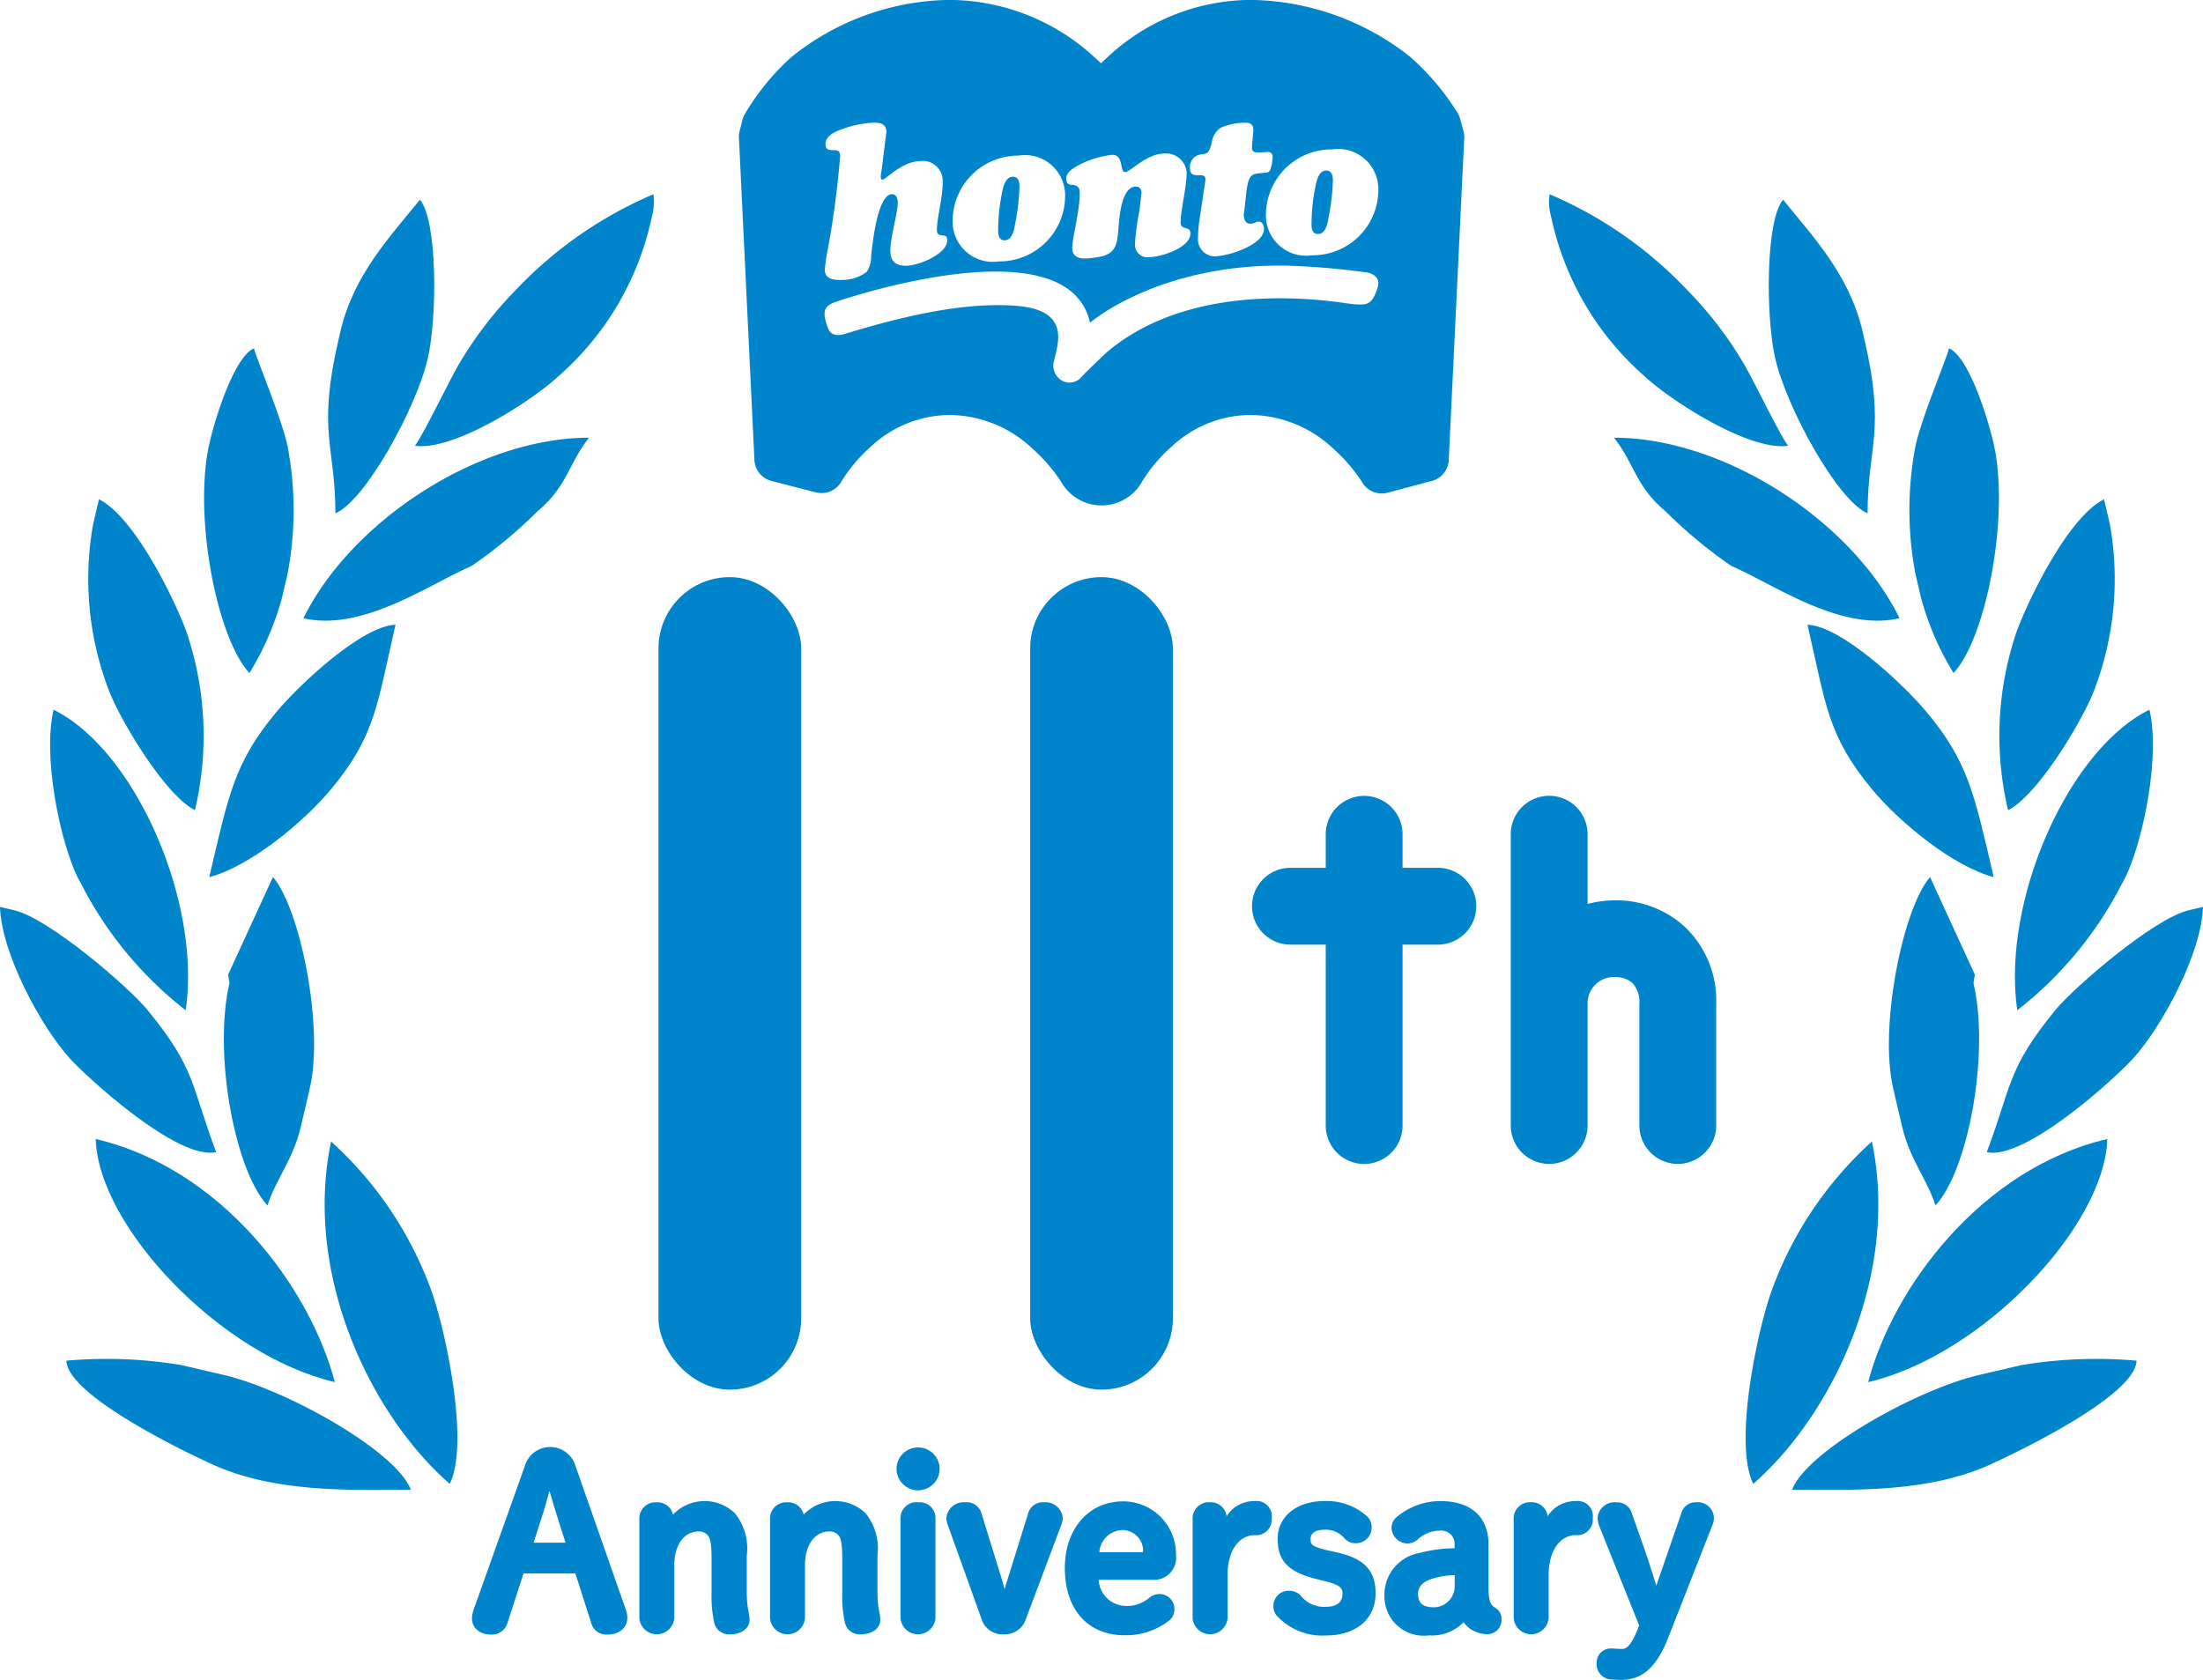
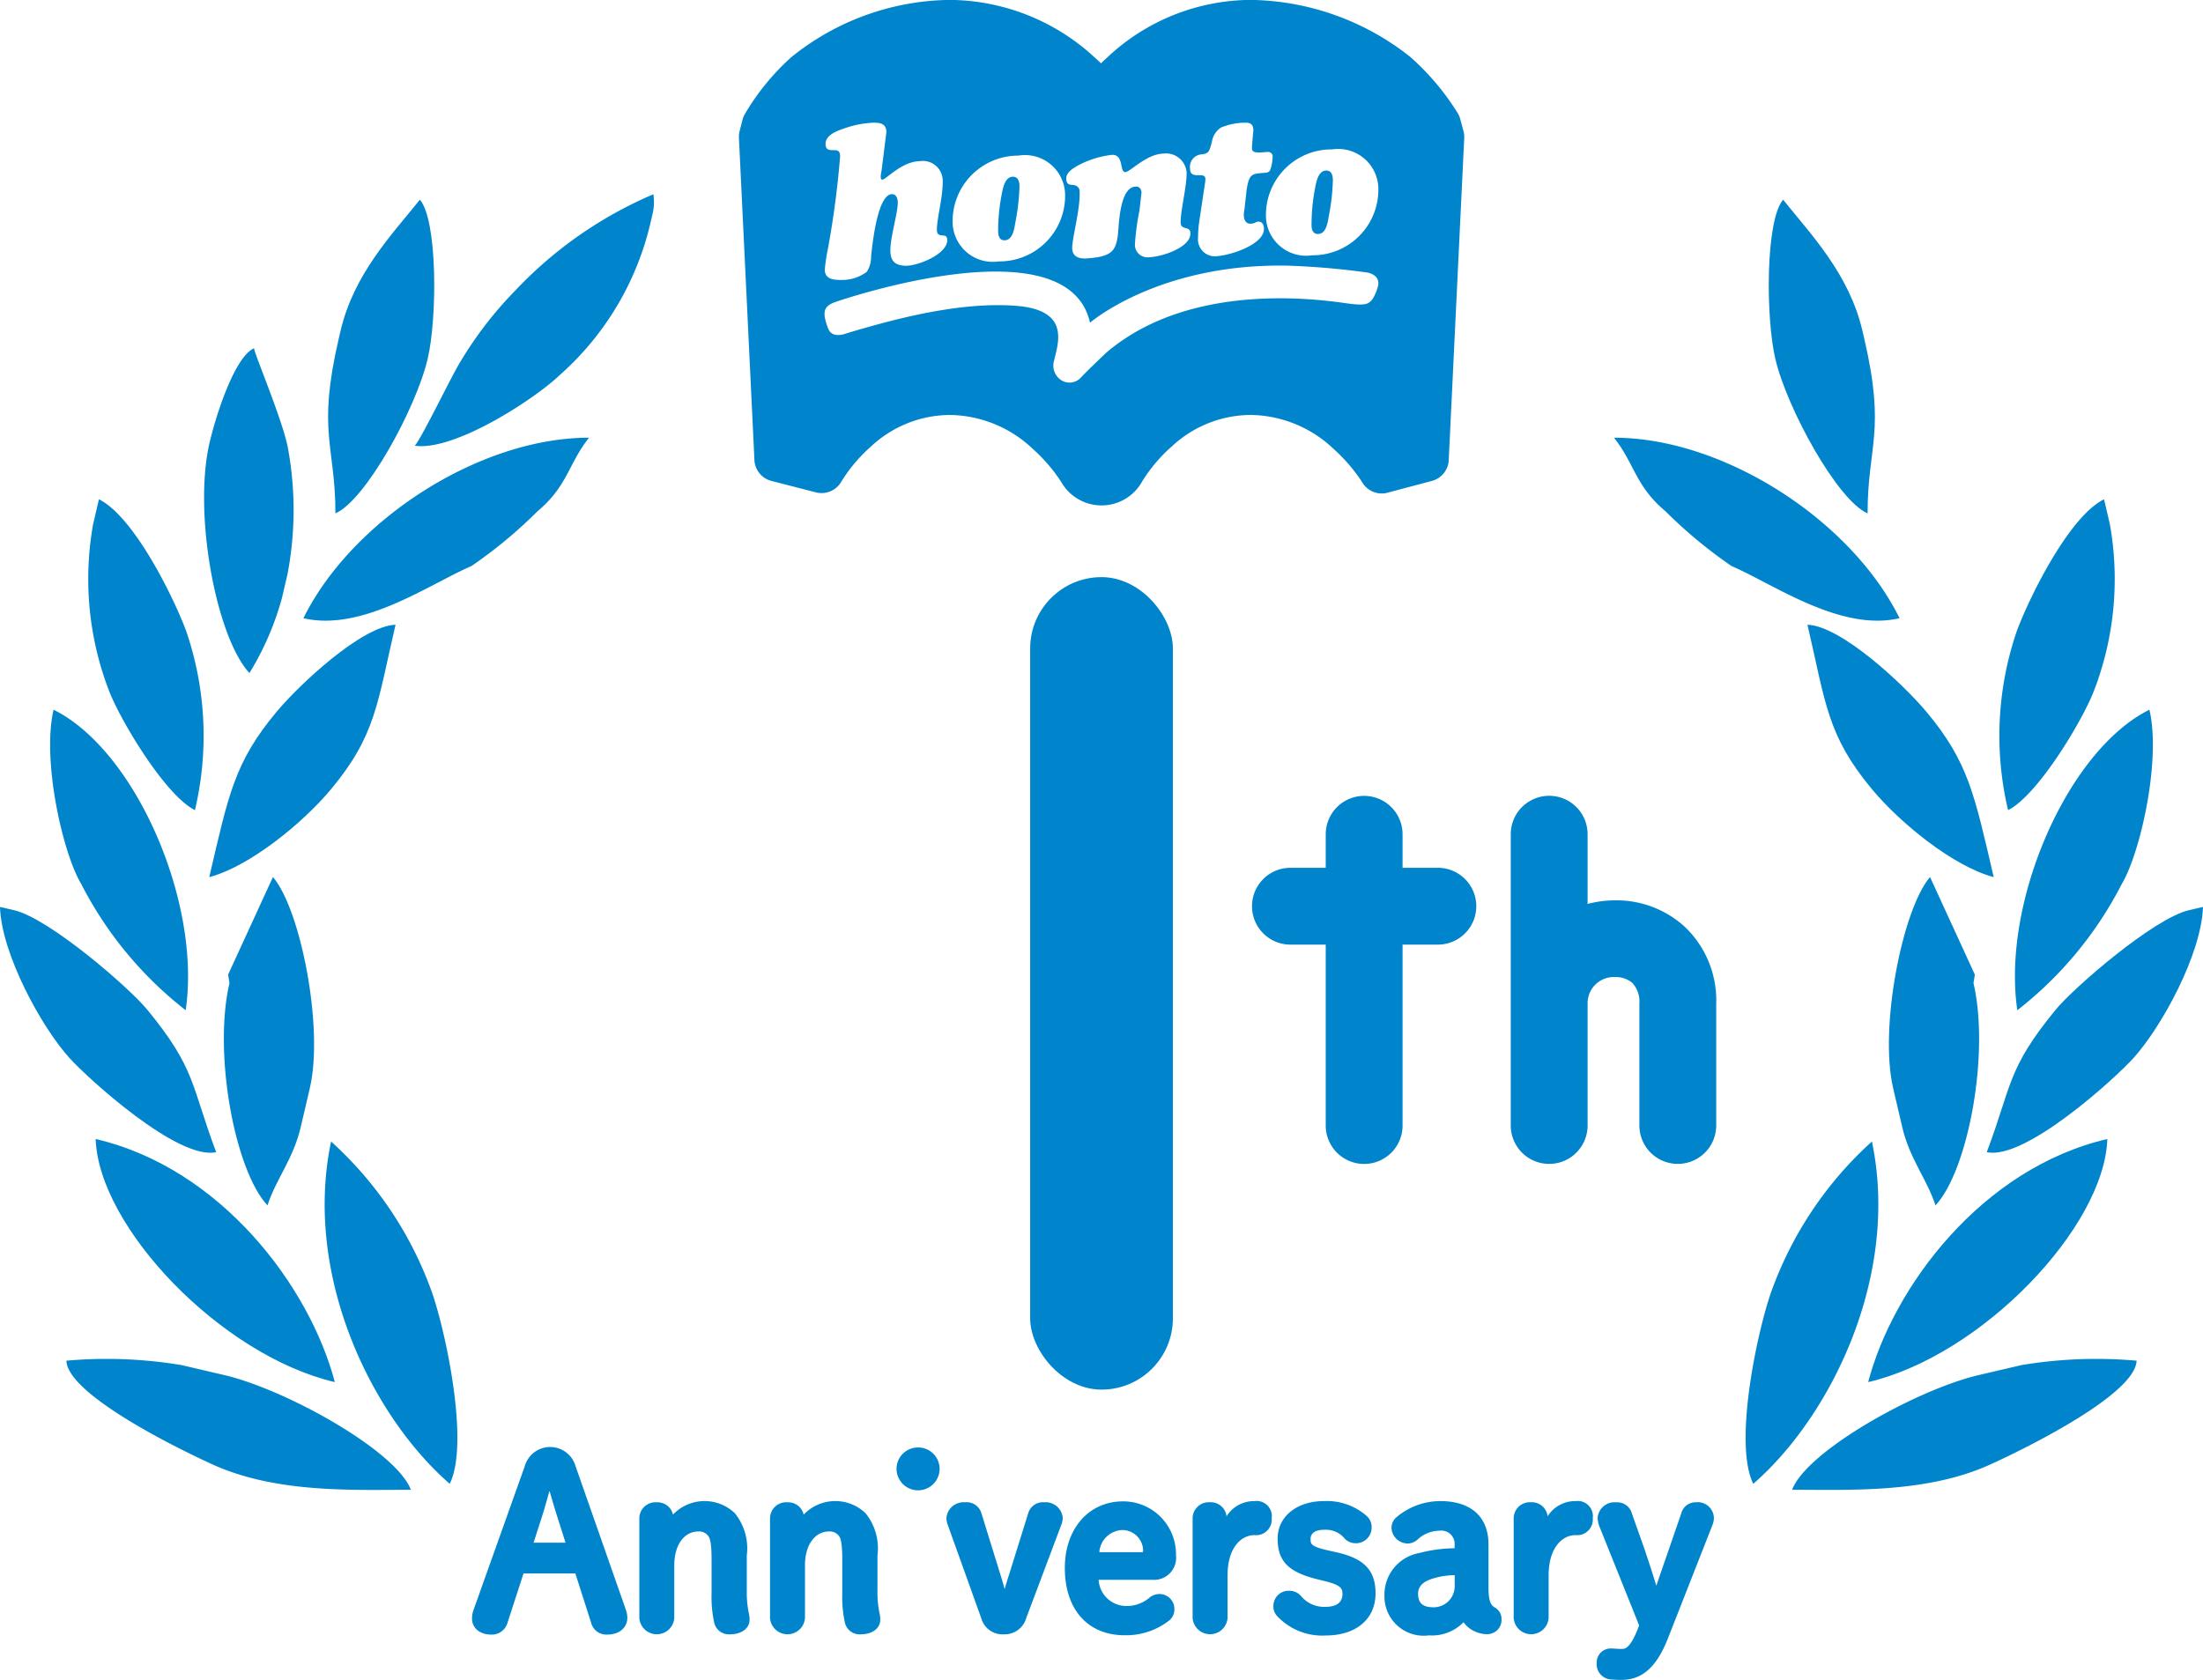
<svg xmlns="http://www.w3.org/2000/svg" width="116.864" height="89.137">
  <g fill="#0085cd" data-name="グループ 5804" transform="translate(-104.841 -203.153)">
    <path d="m139.471 214.448-.088.377a15.474 15.474 0 0 1-4.866 8.245c-1.367 1.3-5.6 4.039-7.668 3.734.426-.529 1.891-3.6 2.4-4.433a20.287 20.287 0 0 1 2.943-3.819 21.8 21.8 0 0 1 7.31-5.091 2.811 2.811 0 0 1-.031.987Z" data-name="Op component 1" />
    <path d="M127.528 222.193c-.614 2.631-3.3 7.519-4.894 8.2 0-3.61-.984-4.3.183-9.3l.088-.377c.7-3.012 2.705-5.091 4.21-6.967.936 1.089.927 6.244.414 8.444Z" data-name="Op component 2" />
    <path d="M120.937 235.956c3.141.733 6.689-1.814 8.913-2.767a24.931 24.931 0 0 0 3.509-2.911c1.6-1.338 1.651-2.559 2.73-3.9-5.82 0-12.585 4.375-15.152 9.578Z" data-name="Op component 3" />
    <path d="M120.101 233.575a18.122 18.122 0 0 0 .019-6.617c-.252-1.436-1.793-5.041-1.8-5.325-1.006.427-2 3.463-2.362 5.012-.883 3.784.367 10.347 2.116 12.22a15.337 15.337 0 0 0 1.721-3.971l.308-1.32Z" data-name="Op component 4" />
    <path d="M115.182 246.139c-1.56-.769-3.949-4.74-4.564-6.348a16.519 16.519 0 0 1-.837-8.825l.308-1.319c1.83.9 3.908 5.079 4.618 6.959a17.153 17.153 0 0 1 .475 9.533Z" data-name="Op component 5" />
    <path d="M115.942 249.696c1.016-4.351 1.333-6.1 3.57-8.772 1.229-1.471 4.535-4.563 6.312-4.621-.974 4.172-1.037 5.865-3.431 8.738-1.47 1.765-4.3 4.088-6.45 4.654Z" data-name="Op component 6" />
    <path d="M114.691 256.757c.844-5.728-2.668-13.8-7.008-15.945-.627 2.687.483 7.6 1.463 9.24a20.1 20.1 0 0 0 5.545 6.706Z" data-name="Op component 7" />
    <path d="M116.31 264.288c-2.031.45-6.824-3.931-7.782-4.993-1.51-1.675-3.607-5.526-3.688-8.019l.754.176c1.857.434 6.081 4.086 7.061 5.279 2.59 3.155 2.316 4.007 3.654 7.558Z" data-name="Op component 8" />
    <path d="M121.279 260.879c.745-3.194-.492-9.479-1.959-11.189l-2.378 5.178.072.446c-.874 3.742.282 9.941 2.016 11.8.449-1.391 1.368-2.458 1.765-4.159l.484-2.073Z" data-name="Op component 9" />
    <path d="M122.603 276.49c-1.329-5.054-6.022-11.343-12.687-12.9.148 4.661 6.645 11.488 12.687 12.9Z" data-name="Op component 10" />
    <path d="M128.698 281.887c-4.163-3.622-7.78-11.079-6.294-18.163a19.7 19.7 0 0 1 5.289 7.832c.708 1.881 2.1 8.118 1.005 10.331Z" data-name="Op component 11" />
    <path d="M126.637 282.204c-.779-2.064-6.619-5.321-9.907-6.089l-2.261-.528a24.155 24.155 0 0 0-6.106-.234c.055 1.743 5.615 4.532 7.741 5.5 3.384 1.545 7.484 1.351 10.533 1.351Z" data-name="Op component 12" />
-     <path d="m187.075 214.448.088.377a15.474 15.474 0 0 0 4.866 8.245c1.367 1.3 5.6 4.039 7.668 3.734-.426-.529-1.891-3.6-2.4-4.433a20.287 20.287 0 0 0-2.943-3.819 21.8 21.8 0 0 0-7.31-5.091 2.812 2.812 0 0 0 .031.987Z" data-name="Op component 13" />
    <path d="M199.018 222.193c.614 2.631 3.3 7.519 4.894 8.2 0-3.61.984-4.3-.183-9.3l-.088-.377c-.7-3.012-2.705-5.091-4.21-6.967-.936 1.089-.927 6.244-.414 8.444Z" data-name="Op component 14" />
    <path d="M205.609 235.956c-3.14.733-6.689-1.814-8.913-2.767a24.948 24.948 0 0 1-3.509-2.911c-1.6-1.338-1.651-2.559-2.73-3.9 5.819 0 12.585 4.375 15.151 9.578Z" data-name="Op component 15" />
-     <path d="M206.445 233.575a18.123 18.123 0 0 1-.019-6.617c.252-1.436 1.793-5.041 1.8-5.325 1.006.427 2 3.463 2.362 5.012.884 3.784-.367 10.347-2.116 12.22a15.338 15.338 0 0 1-1.721-3.971l-.308-1.32Z" data-name="Op component 16" />
    <path d="M211.364 246.139c1.56-.769 3.949-4.74 4.563-6.348a16.515 16.515 0 0 0 .837-8.825l-.308-1.319c-1.83.9-3.908 5.079-4.617 6.959a17.151 17.151 0 0 0-.475 9.533Z" data-name="Op component 17" />
    <path d="M210.603 249.696c-1.016-4.351-1.333-6.1-3.569-8.772-1.229-1.471-4.535-4.563-6.312-4.621.974 4.172 1.037 5.865 3.431 8.738 1.469 1.765 4.3 4.088 6.45 4.654Z" data-name="Op component 18" />
    <path d="M211.855 256.757c-.844-5.728 2.668-13.8 7.008-15.945.627 2.687-.483 7.6-1.463 9.24a20.1 20.1 0 0 1-5.545 6.706Z" data-name="Op component 19" />
    <path d="M210.235 264.288c2.031.45 6.825-3.931 7.782-4.993 1.51-1.675 3.607-5.526 3.687-8.019l-.754.176c-1.856.434-6.081 4.086-7.061 5.279-2.589 3.155-2.316 4.007-3.655 7.558Z" data-name="Op component 20" />
    <path d="M205.266 260.879c-.745-3.194.492-9.479 1.959-11.189l2.377 5.178-.072.446c.873 3.742-.282 9.941-2.016 11.8-.449-1.391-1.368-2.458-1.765-4.159l-.484-2.073Z" data-name="Op component 21" />
    <path d="M203.943 276.49c1.329-5.054 6.022-11.343 12.687-12.9-.148 4.661-6.645 11.488-12.687 12.9Z" data-name="Op component 22" />
    <path d="M197.848 281.887c4.163-3.622 7.78-11.079 6.294-18.163a19.693 19.693 0 0 0-5.289 7.832c-.708 1.881-2.1 8.118-1.005 10.331Z" data-name="Op component 23" />
    <path d="M199.908 282.204c.779-2.064 6.619-5.321 9.907-6.089l2.261-.528a24.156 24.156 0 0 1 6.106-.234c-.055 1.743-5.615 4.532-7.741 5.5-3.382 1.546-7.482 1.348-10.533 1.35Z" data-name="Op component 24" />
    <path d="M135.37 280.943a1.4 1.4 0 0 0-2.692.011l-2.725 7.647a1.432 1.432 0 0 0-.073.426c0 .514.41.86 1.02.86a.861.861 0 0 0 .861-.62l.851-2.622h2.751l.838 2.619a.83.83 0 0 0 .85.623c.639 0 1.069-.36 1.069-.9a1.359 1.359 0 0 0-.074-.405Zm-.529 4.069h-1.695l.463-1.441c.129-.4.256-.859.38-1.323.116.41.245.844.387 1.3Z" data-name="Op component 25" />
    <path d="M144.456 287.548v-1.861a2.957 2.957 0 0 0-.638-2.245 2.318 2.318 0 0 0-3.277.079.842.842 0 0 0-.864-.653.857.857 0 0 0-.921.847v5.3a.93.93 0 0 0 1.854 0v-2.8c0-1.078.517-1.8 1.285-1.8a.6.6 0 0 1 .511.231c.085.1.182.332.182 1.239v1.787a6.426 6.426 0 0 0 .144 1.6.8.8 0 0 0 .851.6c.591 0 1.02-.32 1.02-.761a1.323 1.323 0 0 0-.02-.267 5.466 5.466 0 0 1-.127-1.296Z" data-name="Op component 26" />
    <path d="M151.389 287.548v-1.861a2.957 2.957 0 0 0-.638-2.245 2.318 2.318 0 0 0-3.277.079.842.842 0 0 0-.864-.653.857.857 0 0 0-.921.847v5.3a.93.93 0 0 0 1.854 0v-2.8c0-1.078.517-1.8 1.285-1.8a.6.6 0 0 1 .511.231c.085.1.182.332.182 1.239v1.787a6.42 6.42 0 0 0 .144 1.6.8.8 0 0 0 .851.6c.591 0 1.02-.32 1.02-.761a1.327 1.327 0 0 0-.02-.267 5.46 5.46 0 0 1-.127-1.296Z" data-name="Op component 27" />
-     <path d="M153.544 282.867a.842.842 0 0 0-.933.86v5.288a.93.93 0 0 0 1.854 0v-5.288a.836.836 0 0 0-.921-.86Z" data-name="Op component 28" />
    <path d="M153.543 279.958a1.138 1.138 0 0 0-1.143 1.131 1.143 1.143 0 0 0 2.286 0 1.138 1.138 0 0 0-1.143-1.131Z" data-name="Op component 29" />
    <path d="M160.233 282.867a.809.809 0 0 0-.849.585l-1.01 3.239c-.088.269-.165.523-.24.782a15.355 15.355 0 0 0-.219-.754l-1.01-3.266a.817.817 0 0 0-.875-.586.914.914 0 0 0-.983.822 1.017 1.017 0 0 0 .05.32l1.8 5.018a1.166 1.166 0 0 0 1.191.846 1.186 1.186 0 0 0 1.19-.857l1.889-5.025a1.083 1.083 0 0 0 .048-.315.91.91 0 0 0-.982-.809Z" data-name="Op component 30" />
    <path d="M167.224 285.674a2.8 2.8 0 0 0-2.806-2.856c-1.82 0-3.09 1.453-3.09 3.534 0 2.2 1.217 3.571 3.177 3.571a3.724 3.724 0 0 0 2.388-.807.759.759 0 0 0 .246-.595.79.79 0 0 0-.81-.786.828.828 0 0 0-.52.2 1.843 1.843 0 0 1-1.3.432 1.469 1.469 0 0 1-1.388-1.387h2.843a1.17 1.17 0 0 0 1.26-1.306Zm-2.831-1.335a1.107 1.107 0 0 1 1.088 1.088c0 .09-.025.09-.065.09h-2.259a1.269 1.269 0 0 1 1.239-1.178Z" data-name="Op component 31" />
    <path d="M171.394 282.804a1.717 1.717 0 0 0-1.488.809.838.838 0 0 0-.879-.747.857.857 0 0 0-.921.847v5.3a.93.93 0 0 0 1.854 0v-2.256c0-1.484.72-2.148 1.433-2.148a.83.83 0 0 0 .909-.9.806.806 0 0 0-.908-.905Z" data-name="Op component 32" />
    <path d="m175.746 285.522-.444-.1c-.938-.207-.938-.351-.938-.613 0-.308.266-.484.73-.484a1.3 1.3 0 0 1 1.1.491.812.812 0 0 0 .574.224.83.83 0 0 0 .835-.822.788.788 0 0 0-.271-.632 3.2 3.2 0 0 0-2.253-.783c-1.449 0-2.462.82-2.462 1.994 0 1.2.576 1.782 2.127 2.16l.405.1c.846.211.907.4.907.676 0 .593-.55.681-.879.681a1.591 1.591 0 0 1-1.318-.57.814.814 0 0 0-.63-.281.8.8 0 0 0-.835.773.746.746 0 0 0 .219.593 3.272 3.272 0 0 0 2.563 1.006c1.6 0 2.634-.874 2.634-2.228.005-1.221-.595-1.854-2.064-2.185Z" data-name="Op component 33" />
    <path d="M184.134 288.449c-.194-.127-.332-.28-.332-1.1v-2.245c0-1.463-.929-2.3-2.548-2.3a3.592 3.592 0 0 0-2.373.89.751.751 0 0 0-.224.524.865.865 0 0 0 .872.835.8.8 0 0 0 .489-.19 1.739 1.739 0 0 1 1.187-.489.706.706 0 0 1 .8.743v.19a7.5 7.5 0 0 0-1.871.252 2.242 2.242 0 0 0-1.851 2.27 2.082 2.082 0 0 0 2.363 2.1 2.326 2.326 0 0 0 1.833-.7 1.417 1.417 0 0 0 .6.49 1.516 1.516 0 0 0 .665.146.755.755 0 0 0 .748-.81.676.676 0 0 0-.358-.606Zm-3.25-.011c-.565 0-.817-.222-.817-.718 0-.356.219-.607.668-.768a3.985 3.985 0 0 1 1.274-.218v.543a1.119 1.119 0 0 1-1.125 1.162Z" data-name="Op component 34" />
    <path d="M188.426 282.804a1.717 1.717 0 0 0-1.488.809.838.838 0 0 0-.879-.747.857.857 0 0 0-.921.847v5.3a.93.93 0 0 0 1.854 0v-2.256c0-1.484.72-2.148 1.433-2.148a.829.829 0 0 0 .909-.9.805.805 0 0 0-.908-.905Z" data-name="Op component 35" />
    <path d="M194.813 282.867a.784.784 0 0 0-.786.591l-.79 2.293c-.183.526-.36 1.031-.532 1.546a61.593 61.593 0 0 0-.681-2.1l-.615-1.734a.8.8 0 0 0-.823-.593.9.9 0 0 0-.995.823 1.463 1.463 0 0 0 .127.537l2.076 5.171-.031.081c-.445 1.166-.722 1.166-.905 1.166-.123 0-.227-.007-.323-.014s-.167-.011-.244-.011a.744.744 0 0 0-.749.773.811.811 0 0 0 .733.871c.173.012.376.025.57.025 1.116 0 1.882-.685 2.483-2.222l2.356-6a1.033 1.033 0 0 0 .075-.4.857.857 0 0 0-.946-.803Z" data-name="Op component 36" />
    <path d="M175.188 212.202c-.444.009-.535.686-.6 1.015a10.168 10.168 0 0 0-.173 1.873c0 .243.072.484.347.479.443-.009.515-.644.572-.962a11.612 11.612 0 0 0 .214-1.895c-.006-.243-.065-.516-.36-.51Z" data-name="Op component 37" />
    <path d="M158.135 215.903c.443-.009.515-.644.572-.962a11.6 11.6 0 0 0 .215-1.9c0-.243-.063-.516-.358-.51-.443.009-.535.686-.6 1.015a10.14 10.14 0 0 0-.174 1.873c.003.248.071.494.345.484Z" data-name="Op component 38" />
    <path d="m182.471 210.099-.166-.624a1.219 1.219 0 0 0-.134-.316 13.422 13.422 0 0 0-2.519-2.987 13.909 13.909 0 0 0-8.464-3.024 11.187 11.187 0 0 0-7.6 3.043q-.172.158-.34.322-.181-.174-.369-.341a11.432 11.432 0 0 0-7.642-3.024 13.623 13.623 0 0 0-8.425 3.043 12.826 12.826 0 0 0-2.462 3.019 1.258 1.258 0 0 0-.121.3l-.154.6a1.21 1.21 0 0 0-.038.3l.822 17.094a1.207 1.207 0 0 0 .908 1.169l2.333.6a1.209 1.209 0 0 0 1.384-.586 8.3 8.3 0 0 1 1.562-1.843 6.173 6.173 0 0 1 4.19-1.672 6.5 6.5 0 0 1 4.37 1.779 9.106 9.106 0 0 1 1.194 1.293c.1.138.2.274.286.405.027.04.044.07.055.087l.03.049a2.46 2.46 0 0 0 4.247-.064l.023-.04a8.237 8.237 0 0 1 1.56-1.838 6.172 6.172 0 0 1 4.189-1.672 6.5 6.5 0 0 1 4.37 1.779 9.142 9.142 0 0 1 1.194 1.294c.131.174.227.315.284.4l.049.078.017.027a1.206 1.206 0 0 0 1.037.588 1.2 1.2 0 0 0 .35-.052l2.305-.613a1.206 1.206 0 0 0 .9-1.166l.822-17.094a1.2 1.2 0 0 0-.047-.313Zm-13.844 1.239c.337-.049.367-.155.5-.644a1.115 1.115 0 0 1 .481-.77 3.285 3.285 0 0 1 1.314-.259c.263-.005.4.108.408.382-.016.212-.078.815-.075.984.006.317.517.193.833.186a.238.238 0 0 1 .261.277 2.233 2.233 0 0 1-.128.686.268.268 0 0 1-.217.136c-.725.067-.893-.006-1.033.916l-.116 1.048c-.1.467.047.749.311.744s.274-.107.432-.111c.222 0 .289.195.293.375.016.823-1.7 1.386-2.422 1.449a.9.9 0 0 1-1.075-.961 6.326 6.326 0 0 1 .085-1.005l.279-1.864c.066-.413.032-.465-.389-.457-.253 0-.392-.066-.4-.351a.666.666 0 0 1 .659-.756Zm-6.7.651a5.006 5.006 0 0 1 1.909-.62c.643-.012.377.922.7.915.264-.005 1.11-.962 2.029-.981a1.091 1.091 0 0 1 1.223 1c.015.75-.329 2.024-.315 2.668.008.422.509.148.518.56.015.771-1.569 1.257-2.17 1.268a.666.666 0 0 1-.774-.692 13.147 13.147 0 0 1 .239-1.779l.108-.943c0-.19-.1-.336-.3-.332-.77.015-.875 1.623-.926 2.268-.082 1.163-.309 1.442-1.668 1.544-.379.029-.772-.069-.781-.534-.01-.528.443-2.121.393-3.039-.022-.34-.408-.33-.408-.33-.211 0-.3-.121-.3-.332-.011-.287.291-.505.52-.636Zm-3.033-.584a2.131 2.131 0 0 1 2.448 2.042 3.483 3.483 0 0 1-3.518 3.577 2.131 2.131 0 0 1-2.448-2.042 3.482 3.482 0 0 1 3.515-3.572Zm-9.487.069c0-.221-.039-.348-.292-.353s-.475.02-.481-.318c-.01-.475.588-.7.955-.822a5.3 5.3 0 0 1 1.556-.316c.4-.008.708.049.717.493l-.255 2.043c-.028.159-.106.488.042.485.19 0 1.015-.96 1.975-.98a1.054 1.054 0 0 1 1.225 1.084c.016.792-.309 1.95-.308 2.551 0 .549.572.062.55.58-.038.751-1.619 1.363-2.232 1.333-.539-.021-.775-.248-.786-.787-.014-.686.4-2.036.392-2.574 0-.211-.083-.442-.315-.437-.791.016-1.053 2.886-1.1 3.3a1.443 1.443 0 0 1-.226.818 2.15 2.15 0 0 1-1.288.433c-.433.009-.932-.019-.942-.536a9.1 9.1 0 0 1 .167-1.123 48.163 48.163 0 0 0 .643-4.869Zm28.5 6.979a2.339 2.339 0 0 1-.259.578c-.207.249-.348.329-1.1.252s-8.243-1.5-13.022 2.585c0 0-.944.887-1.41 1.384a.823.823 0 0 1-.964.084.921.921 0 0 1-.391-1.062c.195-.88.894-2.67-2.011-2.893s-6.256.628-9.065 1.48c0 0-.69.267-.9-.25a2.931 2.931 0 0 1-.2-.685c-.01-.244-.04-.555.627-.767 0 0 12.259-4.249 13.451 1.118 0 0 3.623-3.147 10.444-3.029a40.51 40.51 0 0 1 4.264.366s.805.12.534.844Zm-3.463-1.754a2.131 2.131 0 0 1-2.447-2.042 3.481 3.481 0 0 1 3.517-3.577 2.131 2.131 0 0 1 2.445 2.038 3.483 3.483 0 0 1-3.515 3.581Z" data-name="Op component 39" />
    <path d="M181.117 249.2h-1.873v-1.778a2.038 2.038 0 1 0-4.076 0v1.778h-1.873a2.038 2.038 0 0 0 0 4.076h1.873v9.6a2.038 2.038 0 1 0 4.076 0v-9.6h1.873a2.038 2.038 0 0 0 0-4.076Z" data-name="Op component 40" />
    <path d="M194.199 252.316a5.377 5.377 0 0 0-3.668-1.39 5.819 5.819 0 0 0-1.472.192v-3.7a2.038 2.038 0 1 0-4.076 0v15.456a2.038 2.038 0 1 0 4.076 0v-6.452a1.391 1.391 0 0 1 1.472-1.424 1.341 1.341 0 0 1 .9.31 1.457 1.457 0 0 1 .375 1.113v6.452a2.038 2.038 0 1 0 4.076 0v-6.452a5.383 5.383 0 0 0-1.683-4.105Z" data-name="Op component 41" />
-     <rect width="7.571" height="43.113" data-name="Op component 42" rx="3.785" transform="translate(139.771 233.776)" />
    <rect width="7.571" height="43.113" data-name="Op component 43" rx="3.785" transform="translate(159.489 233.776)" />
  </g>
</svg>